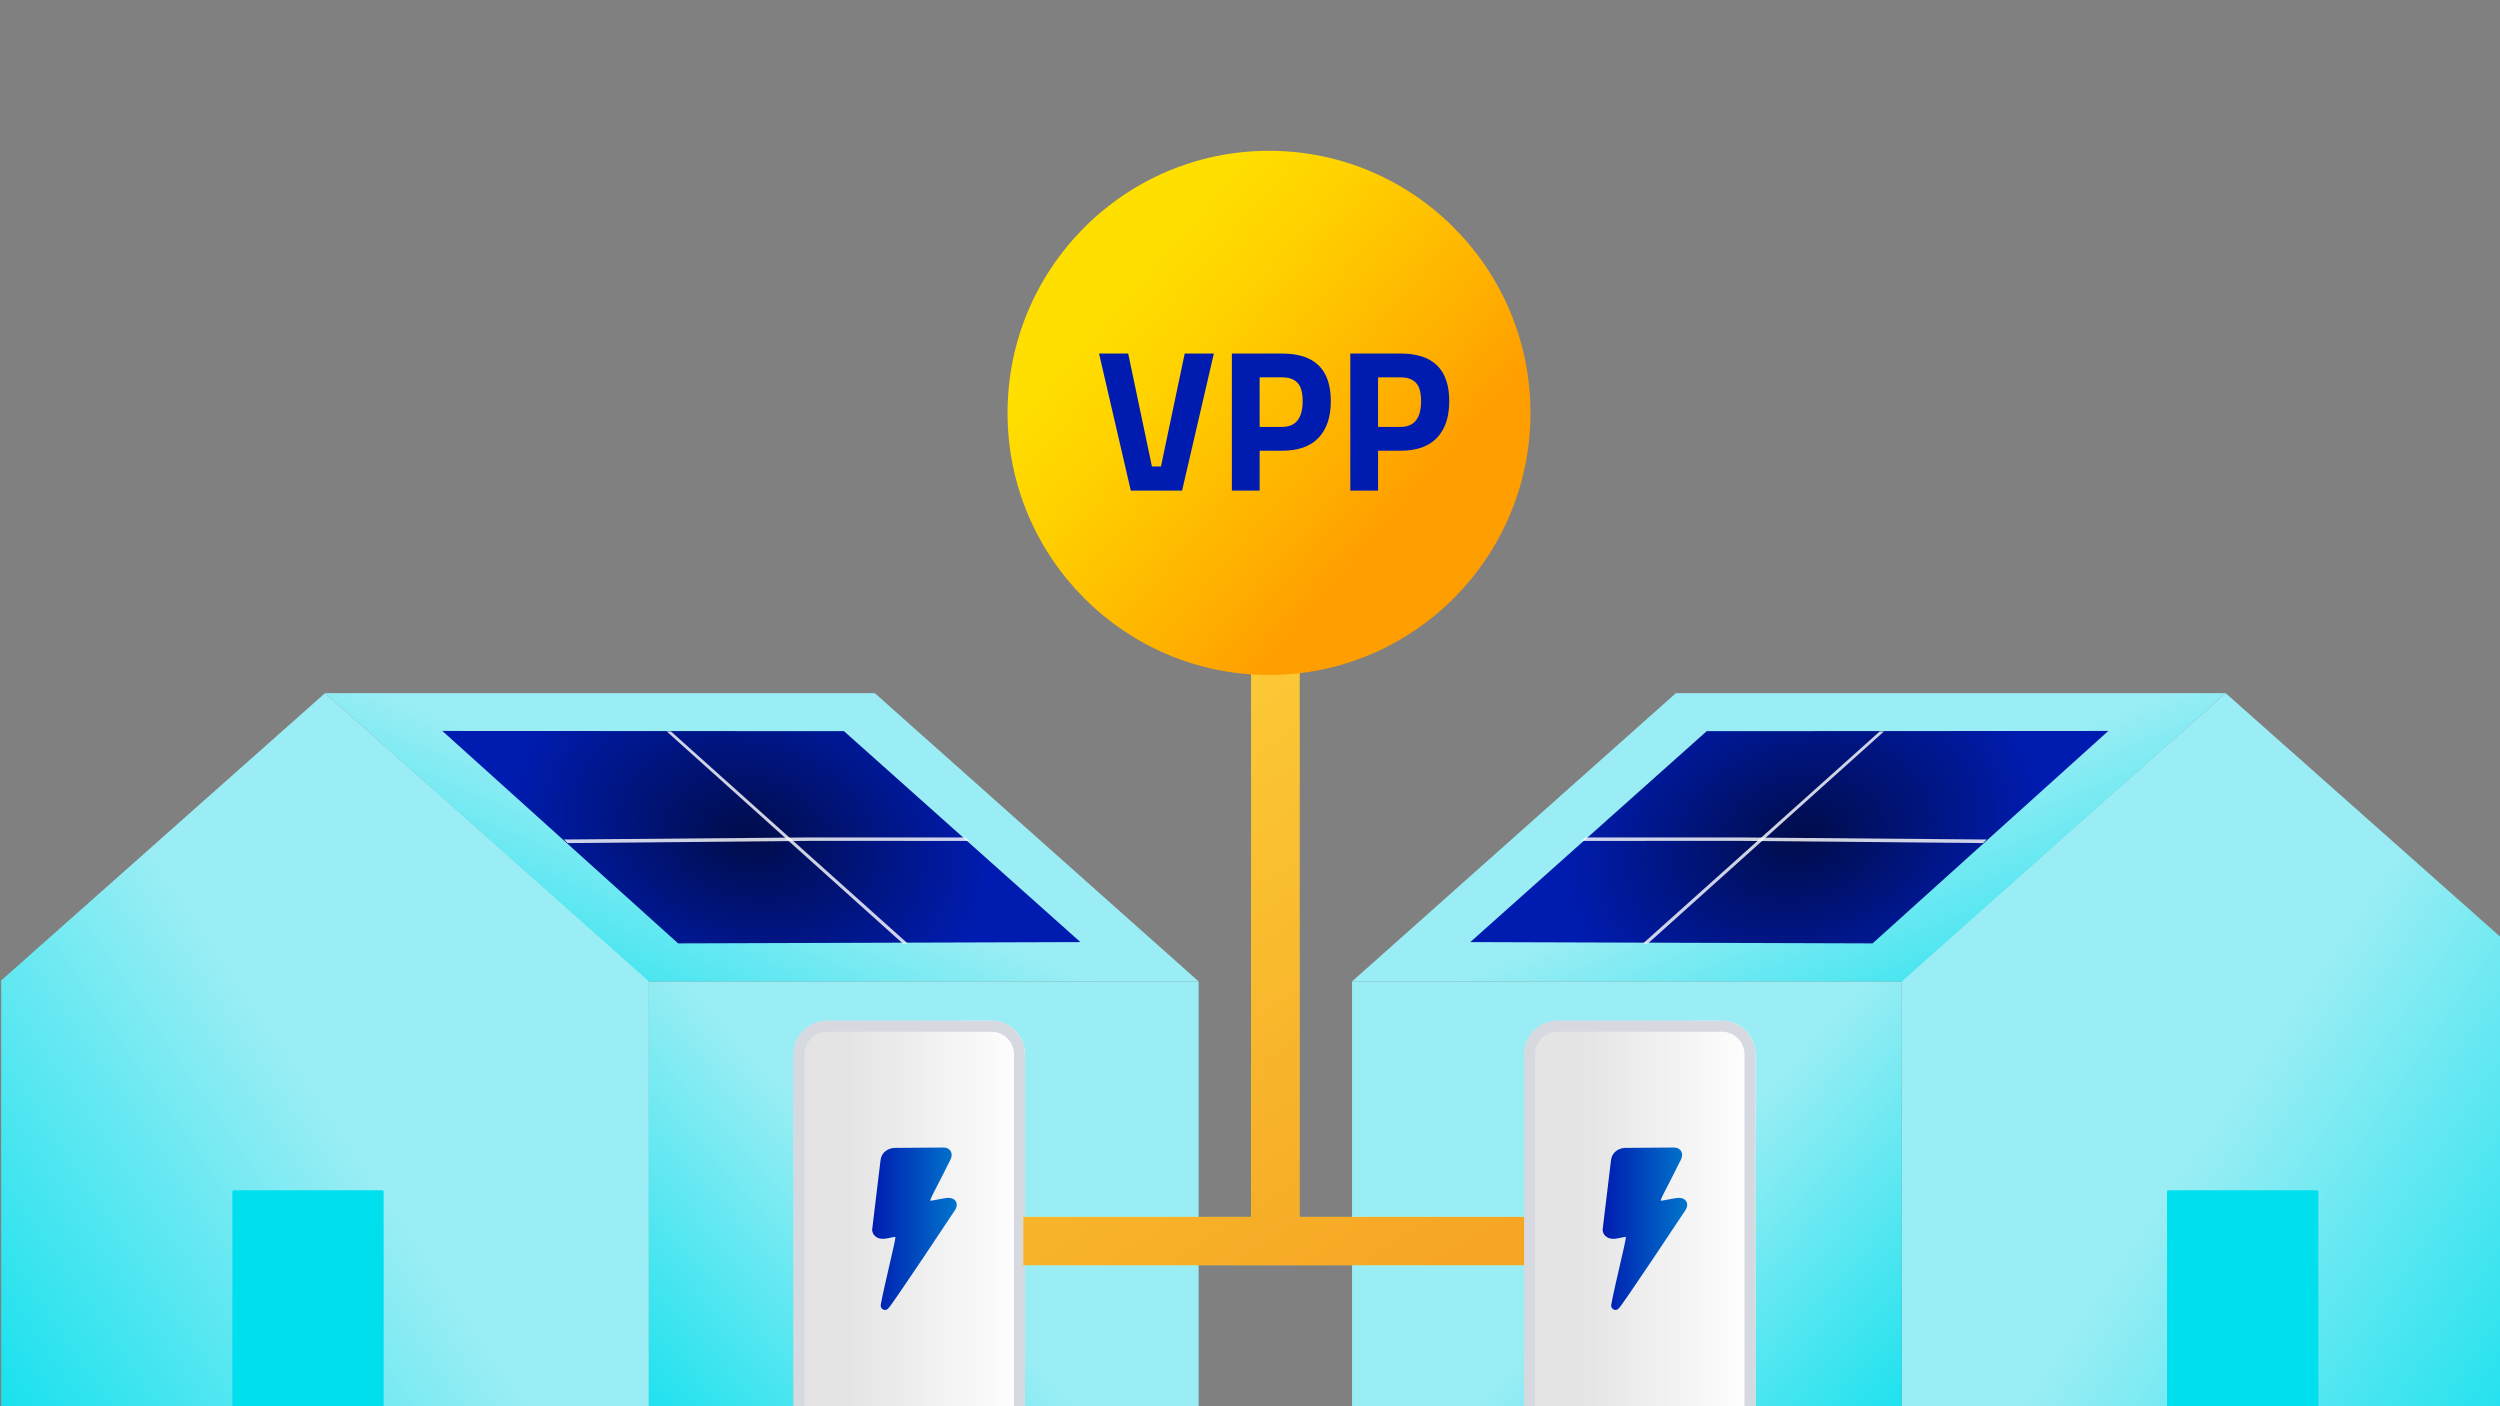
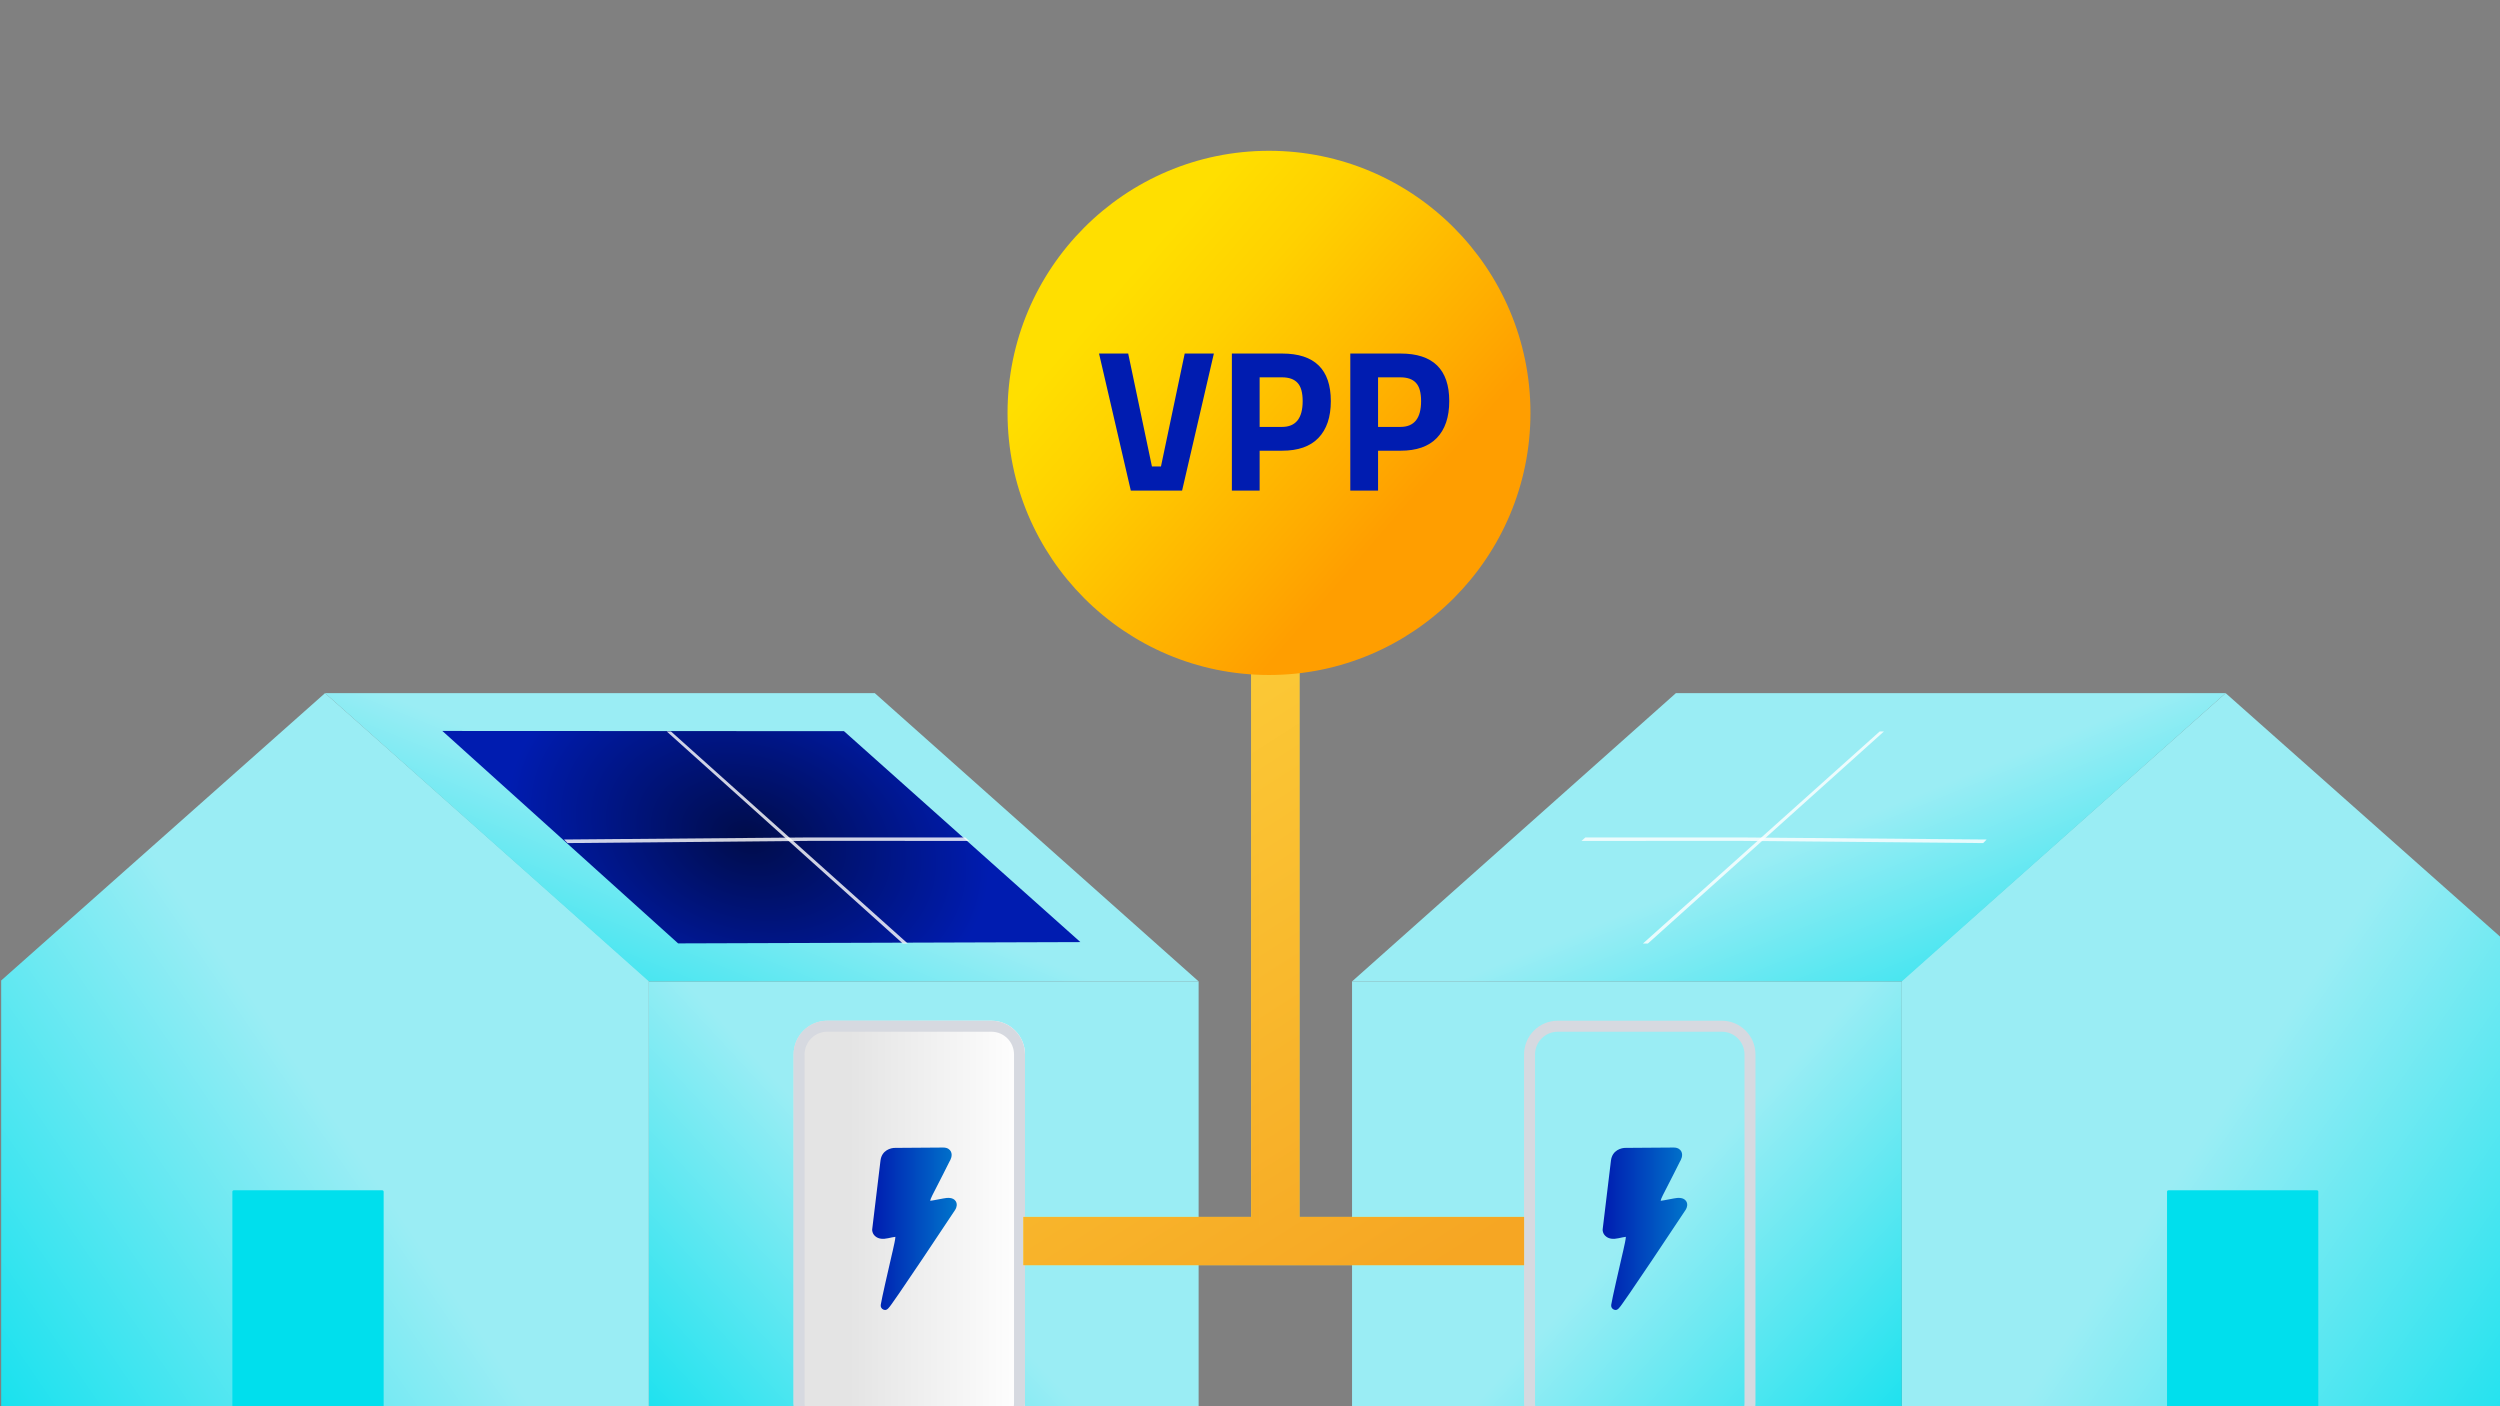
<svg xmlns="http://www.w3.org/2000/svg" width="592" height="333" viewBox="0 0 592 333" fill="none">
  <rect x="0" y="0" width="592" height="333" fill="#808080" stroke="none" />
  <g clip-path="url(#clip0_4624_24913)">
    <path d="M0.279 232.179L76.966 164.137L153.653 232.179V347.164H0.279V232.179Z" fill="url(#paint0_linear_4624_24913)" />
    <path d="M153.652 232.396H283.833V347.164H153.652V232.396Z" fill="url(#paint1_linear_4624_24913)" />
    <path d="M76.967 164.137H207.147L283.834 232.397H153.653L76.967 164.137Z" fill="url(#paint2_linear_4624_24913)" />
    <path d="M55.025 282.191C55.025 282.01 55.172 281.862 55.353 281.862H90.52C90.701 281.862 90.848 282.01 90.848 282.191V347.043H55.025V282.191Z" fill="#00DFED" />
    <path d="M104.748 173.091L199.85 173.137L255.838 223.088L160.576 223.395L104.748 173.091Z" fill="url(#paint3_radial_4624_24913)" />
    <g opacity="0.9">
      <path opacity="0.9" d="M157.873 173.205L213.774 223.421L214.944 223.421L158.887 173.205L157.873 173.205Z" fill="white" />
    </g>
    <g opacity="0.9">
      <path opacity="0.9" d="M133.555 198.795L134.394 199.643L191.409 199.123L229.496 199.127L228.594 198.312H191.113L133.555 198.795Z" fill="white" />
    </g>
    <path d="M187.924 249.697C187.924 245.284 191.492 241.707 195.893 241.707H234.751C239.153 241.707 242.721 245.284 242.721 249.697V332.26C242.721 336.673 239.153 340.25 234.751 340.25H195.893C191.492 340.25 187.924 336.673 187.924 332.26V249.697Z" fill="url(#paint4_linear_4624_24913)" />
    <path fill-rule="evenodd" clip-rule="evenodd" d="M234.751 244.313H195.893C192.927 244.313 190.523 246.723 190.523 249.697V332.26C190.523 335.234 192.927 337.644 195.893 337.644H234.751C237.717 337.644 240.122 335.234 240.122 332.26V249.697C240.122 246.723 237.717 244.313 234.751 244.313ZM195.893 241.707C191.492 241.707 187.924 245.284 187.924 249.697V332.26C187.924 336.673 191.492 340.25 195.893 340.25H234.751C239.153 340.25 242.721 336.673 242.721 332.26V249.697C242.721 245.284 239.153 241.707 234.751 241.707H195.893Z" fill="#D6D9E0" />
    <path d="M209.601 310.2C209.477 310.2 209.347 310.172 209.203 310.117C208.752 309.946 208.485 309.474 208.56 309.002C208.765 307.592 210.456 300.254 211.182 297.112L211.415 296.119C211.682 294.928 212.011 293.498 212.031 292.882C211.62 292.916 210.881 293.087 210.306 293.21C209.053 293.491 208.074 293.368 207.382 292.834C206.609 292.266 206.533 291.451 206.533 291.294V291.136C206.533 291.136 208.17 277.569 208.498 274.838C208.793 272.374 210.936 271.772 212.079 271.819C212.565 271.819 221.227 271.737 223.342 271.737C224.438 271.737 224.917 272.237 225.15 272.648C225.657 273.592 225.075 274.688 224.821 275.085C224.582 275.584 222.5 279.719 220.802 282.997C220.426 283.716 220.302 284.141 220.268 284.366C220.316 284.366 220.378 284.353 220.412 284.332C220.487 284.305 220.556 284.298 220.631 284.298C220.631 284.298 221.042 284.25 223.397 283.791C224.342 283.607 225.657 283.477 226.3 284.421C226.759 285.099 226.533 285.961 226.191 286.482C226.143 286.557 222.267 292.402 218.399 298.166C216.133 301.554 214.311 304.244 212.976 306.175C212.189 307.325 211.566 308.214 211.134 308.81C210.504 309.686 210.128 310.206 209.58 310.206L209.607 310.22L209.601 310.2Z" fill="url(#paint5_linear_4624_24913)" />
    <path d="M603.721 232.179L527.034 164.137L450.347 232.179V347.164H603.721V232.179Z" fill="url(#paint6_linear_4624_24913)" />
    <path d="M450.348 232.396H320.167V347.164H450.348V232.396Z" fill="url(#paint7_linear_4624_24913)" />
    <path d="M527.033 164.137H396.853L320.166 232.397H450.347L527.033 164.137Z" fill="url(#paint8_linear_4624_24913)" />
    <path d="M548.975 282.191C548.975 282.01 548.828 281.862 548.647 281.862H513.48C513.299 281.862 513.152 282.01 513.152 282.191V347.043H548.975V282.191Z" fill="#00DFED" />
-     <path d="M499.252 173.091L404.15 173.137L348.162 223.088L443.424 223.395L499.252 173.091Z" fill="url(#paint9_radial_4624_24913)" />
    <g opacity="0.9">
      <path opacity="0.9" d="M446.127 173.205L390.226 223.421L389.056 223.421L445.113 173.205L446.127 173.205Z" fill="white" />
    </g>
    <g opacity="0.9">
      <path opacity="0.9" d="M470.445 198.795L469.606 199.643L412.591 199.123L374.504 199.127L375.406 198.312H412.887L470.445 198.795Z" fill="white" />
    </g>
-     <path d="M360.898 249.697C360.898 245.284 364.466 241.707 368.868 241.707H407.726C412.127 241.707 415.695 245.284 415.695 249.697V332.26C415.695 336.673 412.127 340.25 407.726 340.25H368.868C364.466 340.25 360.898 336.673 360.898 332.26V249.697Z" fill="url(#paint10_linear_4624_24913)" />
    <path fill-rule="evenodd" clip-rule="evenodd" d="M407.726 244.313H368.868C365.902 244.313 363.497 246.723 363.497 249.697V332.26C363.497 335.234 365.902 337.644 368.868 337.644H407.726C410.692 337.644 413.097 335.234 413.097 332.26V249.697C413.097 246.723 410.692 244.313 407.726 244.313ZM368.868 241.707C364.466 241.707 360.898 245.284 360.898 249.697V332.26C360.898 336.673 364.466 340.25 368.868 340.25H407.726C412.127 340.25 415.695 336.673 415.695 332.26V249.697C415.695 245.284 412.127 241.707 407.726 241.707H368.868Z" fill="#D6D9E0" />
    <path d="M382.575 310.2C382.452 310.2 382.322 310.172 382.178 310.117C381.726 309.946 381.459 309.474 381.534 309.002C381.74 307.592 383.431 300.254 384.157 297.112L384.39 296.119C384.657 294.928 384.985 293.498 385.006 292.882C384.595 292.916 383.856 293.087 383.28 293.21C382.027 293.491 381.048 293.368 380.357 292.834C379.583 292.266 379.508 291.451 379.508 291.294V291.136C379.508 291.136 381.144 277.569 381.473 274.838C381.767 272.374 383.91 271.772 385.054 271.819C385.54 271.819 394.201 271.737 396.317 271.737C397.412 271.737 397.892 272.237 398.125 272.648C398.631 273.592 398.049 274.688 397.796 275.085C397.556 275.584 395.475 279.719 393.777 282.997C393.4 283.716 393.277 284.141 393.243 284.366C393.291 284.366 393.352 284.353 393.387 284.332C393.462 284.305 393.53 284.298 393.606 284.298C393.606 284.298 394.016 284.25 396.372 283.791C397.317 283.607 398.631 283.477 399.275 284.421C399.734 285.099 399.508 285.961 399.165 286.482C399.117 286.557 395.242 292.402 391.374 298.166C389.107 301.554 387.286 304.244 385.951 306.175C385.163 307.325 384.54 308.214 384.109 308.81C383.479 309.686 383.102 310.206 382.555 310.206L382.582 310.22L382.575 310.2Z" fill="url(#paint11_linear_4624_24913)" />
    <path d="M307.701 288.165H360.901V299.593H242.34V288.165H296.301V67.385H307.701V288.165ZM244.24 290.07V297.688H244.242V290.07H244.24ZM298.202 69.289H298.2V290.07H298.202V69.289Z" fill="#FFE344" />
    <path d="M307.701 288.165H360.901V299.593H242.34V288.165H296.301V67.385H307.701V288.165ZM244.24 290.07V297.688H244.242V290.07H244.24ZM298.202 69.289H298.2V290.07H298.202V69.289Z" fill="url(#paint12_linear_4624_24913)" />
    <path d="M300.499 35.709C266.34 35.709 238.586 63.531 238.586 97.773C238.586 132.016 266.34 159.838 300.499 159.838C334.658 159.838 362.412 132.016 362.412 97.773C362.412 63.531 334.658 35.709 300.499 35.709Z" fill="url(#paint13_linear_4624_24913)" />
    <path d="M331.657 106.728H326.324V116.18H319.752V83.719H331.657C339.34 83.719 343.182 87.474 343.182 94.985C343.182 98.772 342.197 101.684 340.229 103.721C338.292 105.726 335.435 106.728 331.657 106.728ZM326.324 101.095H331.61C334.88 101.095 336.515 99.058 336.515 94.985C336.515 92.98 336.118 91.548 335.324 90.689C334.53 89.797 333.292 89.352 331.61 89.352H326.324V101.095Z" fill="#001CB0" />
    <path d="M303.614 106.728H298.281V116.18H291.709V83.719H303.614C311.297 83.719 315.139 87.474 315.139 94.985C315.139 98.772 314.154 101.684 312.186 103.721C310.249 105.726 307.392 106.728 303.614 106.728ZM298.281 101.095H303.567C306.837 101.095 308.472 99.058 308.472 94.985C308.472 92.98 308.075 91.548 307.281 90.689C306.487 89.797 305.249 89.352 303.567 89.352H298.281V101.095Z" fill="#001CB0" />
    <path d="M280.539 83.719H287.444L279.919 116.18H267.776L260.252 83.719H267.157L272.776 110.452H274.919L280.539 83.719Z" fill="#001CB0" />
  </g>
  <defs>
    <linearGradient id="paint0_linear_4624_24913" x1="153.254" y1="102.002" x2="-147.573" y2="307.333" gradientUnits="userSpaceOnUse">
      <stop offset="0.42" stop-color="#9AEDF4" />
      <stop offset="0.76" stop-color="#00DFED" />
    </linearGradient>
    <linearGradient id="paint1_linear_4624_24913" x1="283.495" y1="193.435" x2="81.569" y2="379.997" gradientUnits="userSpaceOnUse">
      <stop offset="0.42" stop-color="#9AEDF4" />
      <stop offset="0.76" stop-color="#00DFED" />
    </linearGradient>
    <linearGradient id="paint2_linear_4624_24913" x1="283.297" y1="140.964" x2="199.446" y2="347.946" gradientUnits="userSpaceOnUse">
      <stop offset="0.42" stop-color="#9AEDF4" />
      <stop offset="0.76" stop-color="#00DFED" />
    </linearGradient>
    <radialGradient id="paint3_radial_4624_24913" cx="0" cy="0" r="1" gradientUnits="userSpaceOnUse" gradientTransform="translate(177.273 198.243) rotate(-164.401) scale(57.913 41.051)">
      <stop stop-color="#000C4A" />
      <stop offset="1" stop-color="#001CB0" />
    </radialGradient>
    <linearGradient id="paint4_linear_4624_24913" x1="187.924" y1="290.978" x2="242.727" y2="290.978" gradientUnits="userSpaceOnUse">
      <stop offset="0.24" stop-color="#E4E4E4" />
      <stop offset="1" stop-color="white" />
    </linearGradient>
    <linearGradient id="paint5_linear_4624_24913" x1="206.533" y1="290.965" x2="226.581" y2="290.965" gradientUnits="userSpaceOnUse">
      <stop stop-color="#001CB0" />
      <stop offset="1" stop-color="#0075CC" />
    </linearGradient>
    <linearGradient id="paint6_linear_4624_24913" x1="450.746" y1="102.002" x2="751.573" y2="307.333" gradientUnits="userSpaceOnUse">
      <stop offset="0.42" stop-color="#9AEDF4" />
      <stop offset="0.76" stop-color="#00DFED" />
    </linearGradient>
    <linearGradient id="paint7_linear_4624_24913" x1="320.505" y1="193.435" x2="522.431" y2="379.997" gradientUnits="userSpaceOnUse">
      <stop offset="0.42" stop-color="#9AEDF4" />
      <stop offset="0.76" stop-color="#00DFED" />
    </linearGradient>
    <linearGradient id="paint8_linear_4624_24913" x1="320.703" y1="140.964" x2="404.554" y2="347.946" gradientUnits="userSpaceOnUse">
      <stop offset="0.42" stop-color="#9AEDF4" />
      <stop offset="0.76" stop-color="#00DFED" />
    </linearGradient>
    <radialGradient id="paint9_radial_4624_24913" cx="0" cy="0" r="1" gradientUnits="userSpaceOnUse" gradientTransform="translate(426.727 198.243) rotate(-15.6) scale(57.913 41.051)">
      <stop stop-color="#000C4A" />
      <stop offset="1" stop-color="#001CB0" />
    </radialGradient>
    <linearGradient id="paint10_linear_4624_24913" x1="360.898" y1="290.978" x2="415.701" y2="290.978" gradientUnits="userSpaceOnUse">
      <stop offset="0.24" stop-color="#E4E4E4" />
      <stop offset="1" stop-color="white" />
    </linearGradient>
    <linearGradient id="paint11_linear_4624_24913" x1="379.508" y1="290.965" x2="399.556" y2="290.965" gradientUnits="userSpaceOnUse">
      <stop stop-color="#001CB0" />
      <stop offset="1" stop-color="#0075CC" />
    </linearGradient>
    <linearGradient id="paint12_linear_4624_24913" x1="323.96" y1="311.001" x2="187.782" y2="97.531" gradientUnits="userSpaceOnUse">
      <stop stop-color="#F6A623" />
      <stop offset="1" stop-color="#FFE344" />
    </linearGradient>
    <linearGradient id="paint13_linear_4624_24913" x1="392.634" y1="178.069" x2="262.617" y2="65.241" gradientUnits="userSpaceOnUse">
      <stop offset="0.482" stop-color="#FF9E00" />
      <stop offset="0.582" stop-color="#FFAD00" />
      <stop offset="0.842" stop-color="#FFD100" />
      <stop offset="0.981" stop-color="#FFDF00" />
    </linearGradient>
    <clipPath id="clip0_4624_24913">
      <rect width="592" height="333" fill="white" />
    </clipPath>
  </defs>
</svg>